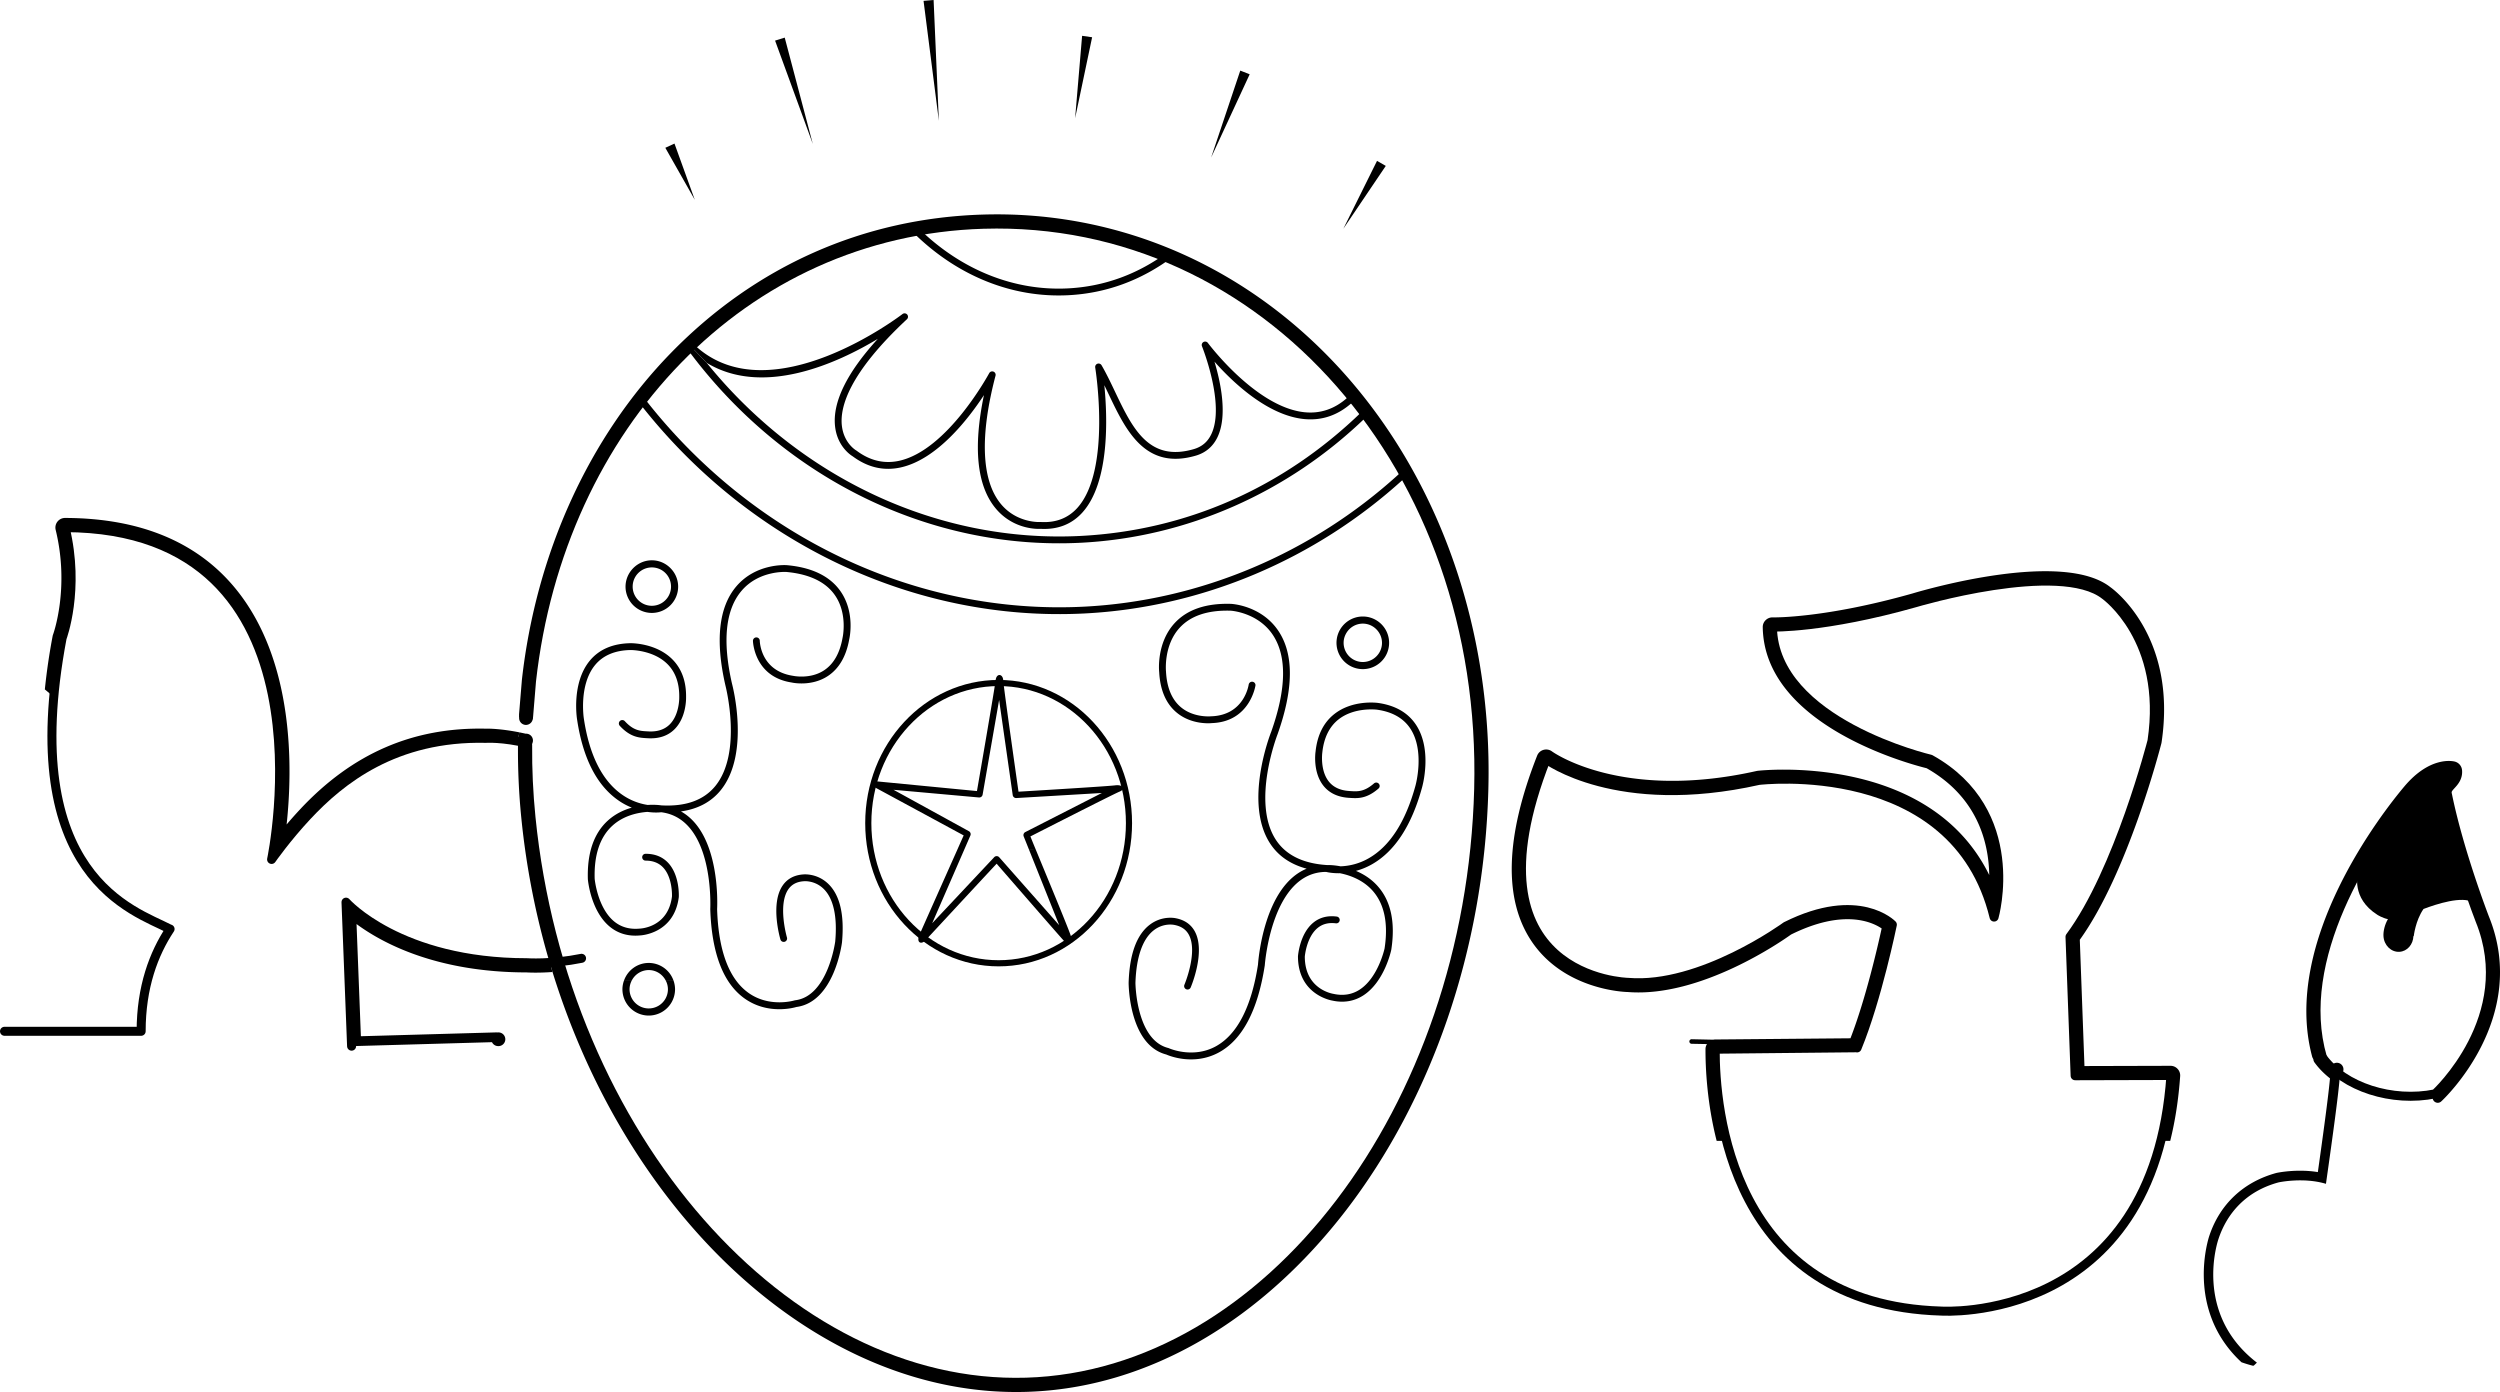
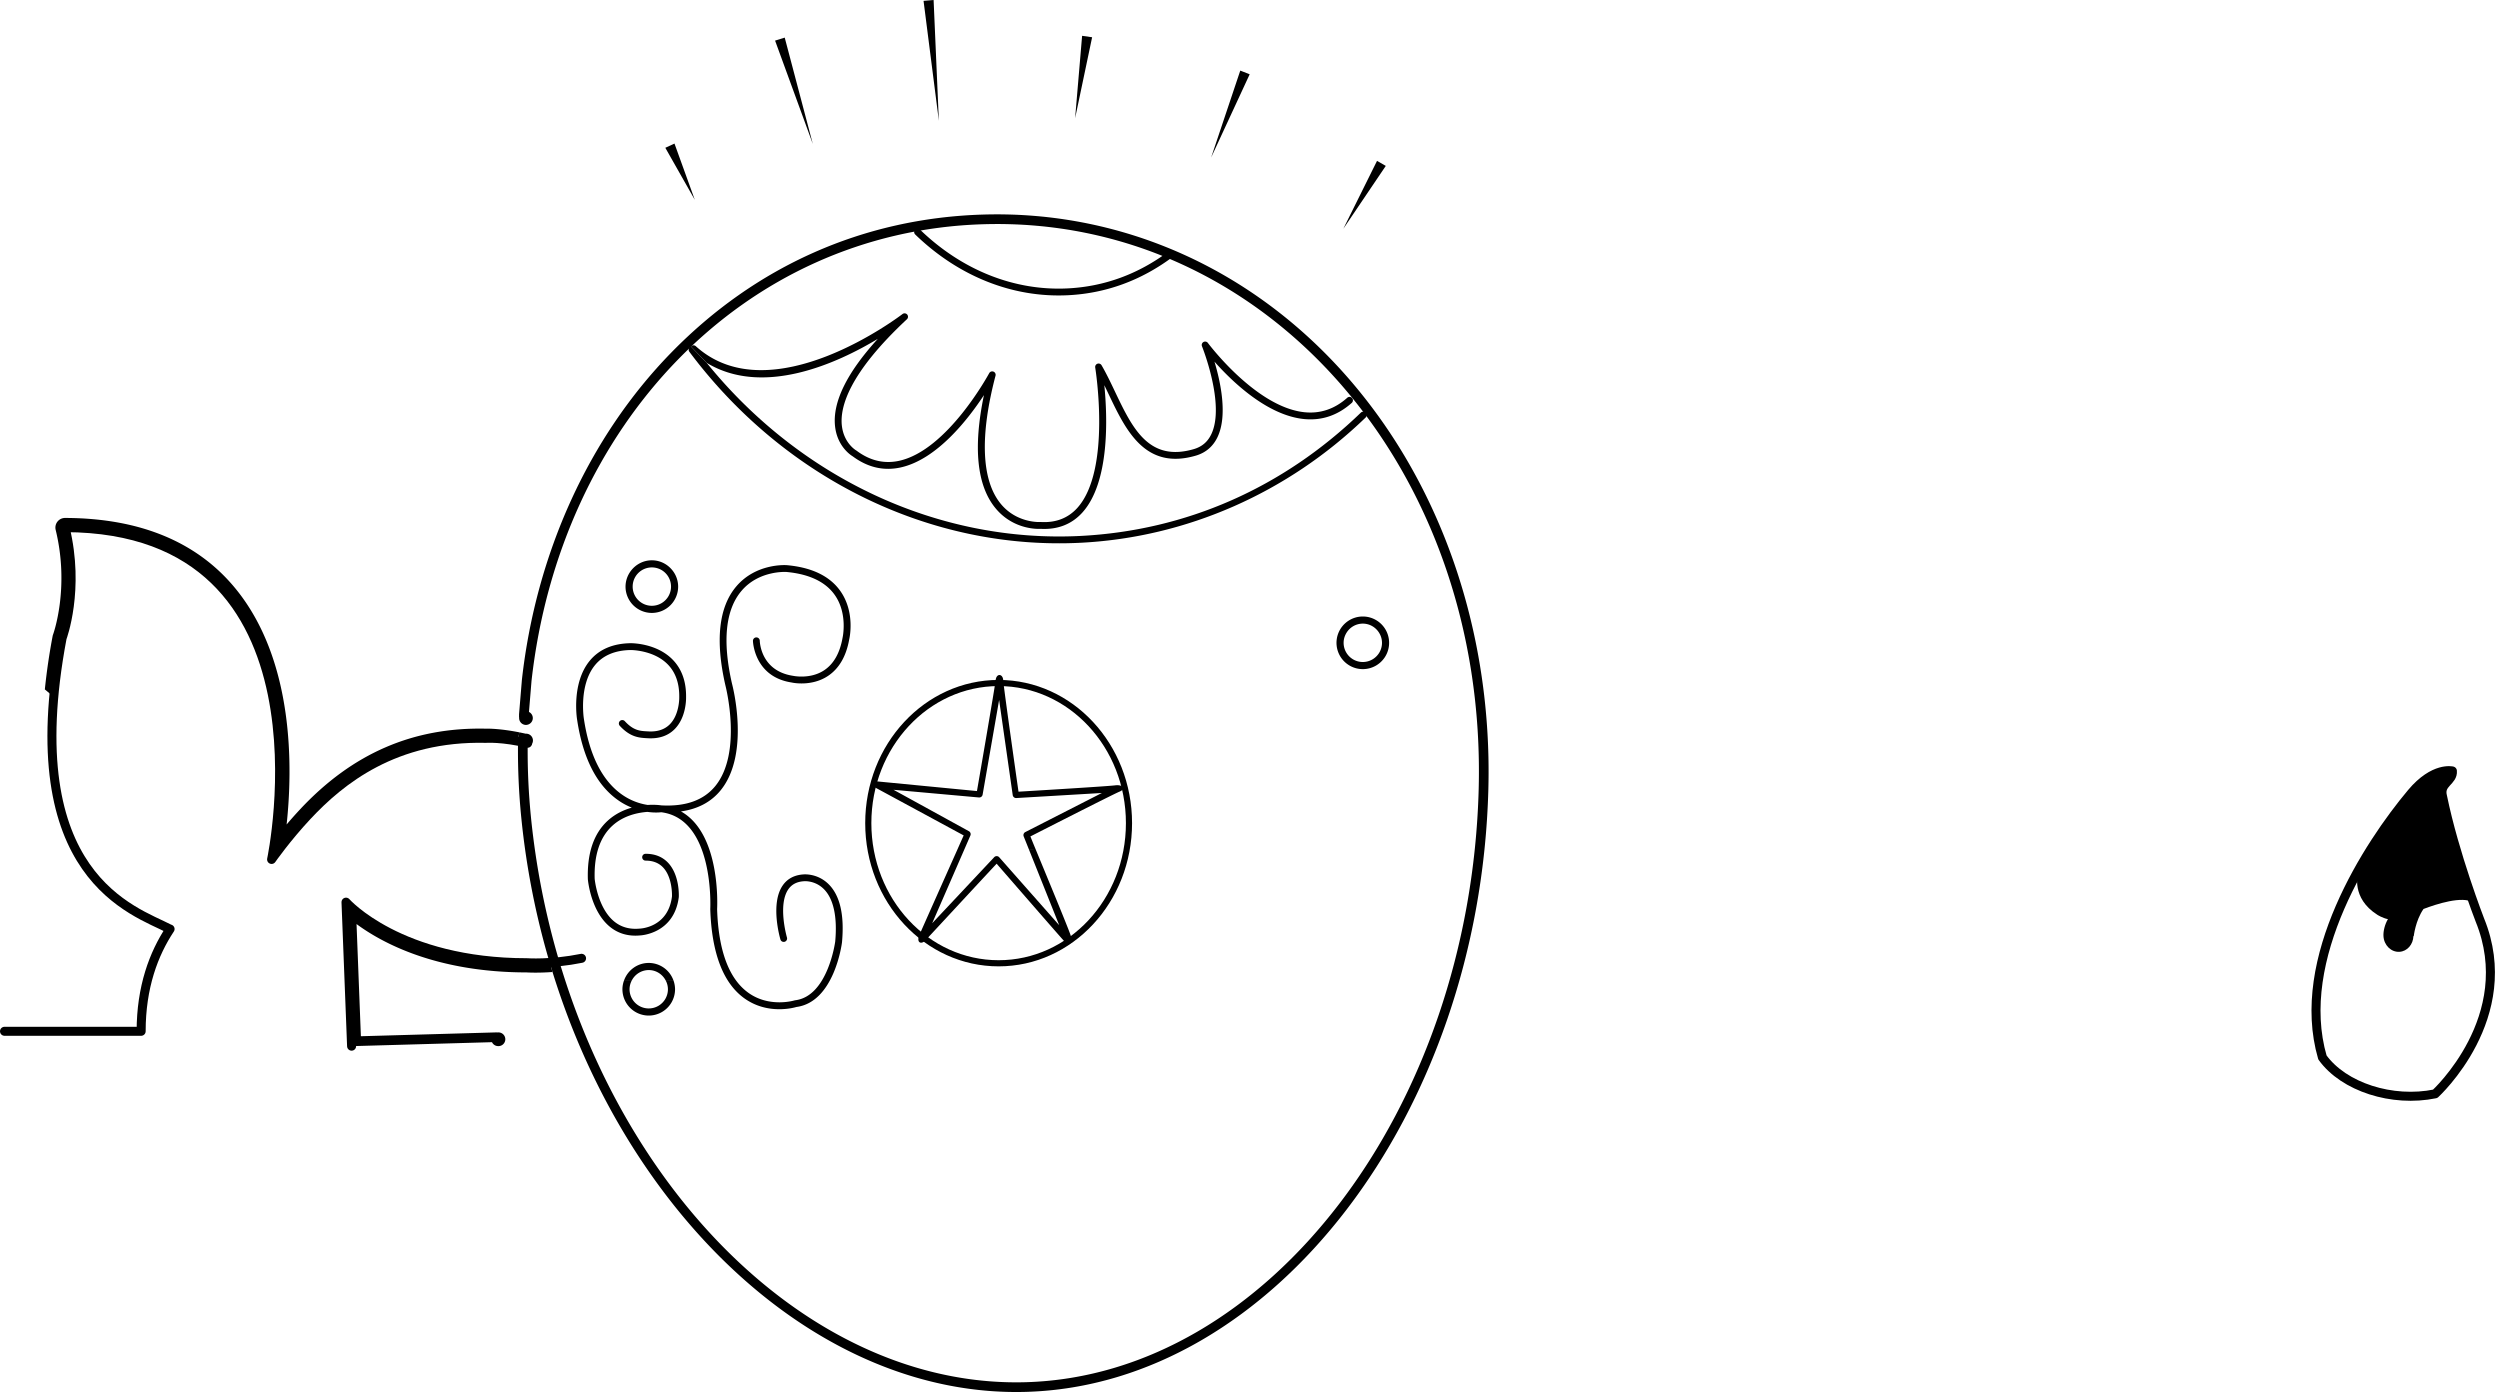
<svg xmlns="http://www.w3.org/2000/svg" width="542.796" height="302.232" viewBox="0 0 407.097 226.674">
  <path style="fill:#000;fill-opacity:1;fill-rule:nonzero;stroke:none" d="M32.898 837.719c-2.351.172-3.949.082-4.23.066-14.68-.015-23.516-4.797-27.684-7.875l.707 18.266 22.067-.625a.859.859 0 0 1 .203.015c.027-.004.059-.011.086-.011a1.116 1.116 0 1 1 0 2.23 1.11 1.11 0 0 1-1.004-.64l-22.863.648-.91-23.45s8.695 9.864 29.464 9.864c0 0 1.442.105 3.692-.035l.472 1.547" transform="translate(57.074 -679.438)" />
  <path style="fill:none;stroke:#000;stroke-width:14.688;stroke-linecap:round;stroke-linejoin:round;stroke-miterlimit:4;stroke-opacity:1" d="M288.32 415.313c-40.468 9.882-67.812 8.007-67.812 8.007-148.32 3.477-236.758-68.28-290.899-126.172-33.593-35.898-58.086-71.015-58.086-71.015s114.883 539.101-336.289 540.312c24.688-101.289-4.843-179.726-4.843-179.726-73.555-389.492 118.242-444.102 174.492-473.438l1.328-.469C-320.547 72.5-340.9 18.204-340.9-53.71h-222.5M1.797-77.93l-9.102 234.493S79.648 57.93 287.344 57.93c0 0 38.984-2.89 88.906 7.187" transform="matrix(.1 0 0 -.1 57.074 162.563)" />
  <path style="fill:#000;fill-opacity:1;fill-rule:nonzero;stroke:none" d="M-48.316 792.922c.265-2.95.703-6.137 1.355-9.594 0 0 2.953-7.844.484-17.973 45.118.122 33.63 54.032 33.63 54.032s2.449-3.512 5.808-7.102c5.414-5.789 14.258-12.965 29.09-12.617 0 0 1.91-.148 5.207.512l.226-1.489c-3.07-.613-5.117-.617-5.488-.597C10.18 797.84.305 802.129-8.19 811.21a64.615 64.615 0 0 0-2.211 2.488c.98-9.101 1.297-26.496-8.192-38.254-6.222-7.707-15.601-11.633-27.879-11.664a1.57 1.57 0 0 0-1.535 1.95c2.317 9.492-.398 16.968-.43 17.046a1.48 1.48 0 0 0-.07.258 102.228 102.228 0 0 0-1.265 8.664l1.457 1.223" transform="translate(57.074 -679.438)" />
  <path style="fill:#000;fill-opacity:1;fill-rule:nonzero;stroke:none" d="M32.426 836.172a127.852 127.852 0 0 1-4.602-23.461 109.626 109.626 0 0 1-.55-11.89c.003-.227-.106-.446-.016-.641l.226-1.489c.336.067.688.141 1.047.223.02 0 .04-.004.059-.004a1.11 1.11 0 0 1 .262 2.191c-.024 3.762.152 7.582.539 11.454.82 8.132 2.398 16 4.62 23.48.153.516.313 1.027.473 1.54 12.317 39.534 42.832 67.921 75.57 66.937 39.313-1.184 72.29-44.434 73.66-96.602 1.372-52.168-34.745-93.34-80.66-91.957-39.175 1.18-68.933 32.832-73.577 74.375l-.415 5.043c.368.18.625.559.625.996 0 .48-.304.887-.73 1.043v.016h-.05a1.04 1.04 0 0 1-.333.058c-.613 0-1.113-.5-1.113-1.117 0-.176-.035-.312-.008-.437-.004-.067-.008-.133-.004-.204l.461-5.57c2.309-20.644 10.93-39.555 24.278-53.254 13.789-14.148 31.363-21.941 50.816-22.523 20.676-.625 40.371 7.308 55.457 22.336 17.773 17.707 27.555 43.672 26.828 71.238-1.387 52.906-35.117 96.93-75.187 98.133-33.461 1.008-64.72-28.055-77.204-68.367l-.472-1.547" transform="translate(57.074 -679.438)" />
-   <path style="fill:none;stroke:#000;stroke-width:14.688;stroke-linecap:round;stroke-linejoin:round;stroke-miterlimit:4;stroke-opacity:1" d="m289.96 458.36 4.806 58.359c46.445 415.43 344.023 731.953 735.78 743.75 459.142 13.828 820.313-397.89 806.602-919.57-13.71-521.68-343.476-954.18-736.601-966.016-393.125-11.836-754.258 399.883-806.64 919.57-3.985 39.61-5.743 78.75-5.43 117.188l-.157 3.671" transform="matrix(.1 0 0 -.1 57.074 162.563)" />
  <path style="fill:#000;fill-opacity:1;fill-rule:nonzero;stroke:none" d="M116.863 727.512c6.18-.313 11.91-2.414 17.032-6.242a.554.554 0 0 0 .109-.778.555.555 0 0 0-.777-.113c-4.942 3.695-10.465 5.719-16.418 6.02-8.692.44-17.243-2.962-24.079-9.579a.552.552 0 0 0-.785.016.552.552 0 0 0 .012.785c7.059 6.832 15.902 10.344 24.906 9.89m-58.859 11.012c9.23 5.598 21.309.04 27.863-3.906-5.086 5.578-7.422 10.383-6.953 14.317.395 3.304 2.668 4.695 2.879 4.82 2.43 1.805 5.059 2.41 7.816 1.797 5.887-1.309 10.95-7.824 13.54-11.774-1.786 8.578-1.145 14.786 1.921 18.461 2.953 3.543 7.035 3.336 7.34 3.317 2.774.144 5.055-.754 6.781-2.672 4.457-4.961 4.079-15.488 3.563-20.719.238.492.48.992.723 1.504 2.773 5.82 5.914 12.418 14.242 9.945 1.59-.488 2.754-1.5 3.469-3.004 1.664-3.504.503-8.937-.497-12.277 2.887 3.254 8.567 8.727 14.555 9.34 2.895.297 5.52-.59 7.805-2.633a.56.56 0 0 0 .043-.785.553.553 0 0 0-.785-.043c-2.04 1.824-4.38 2.617-6.95 2.355-7.906-.808-15.66-11.18-15.738-11.28a.556.556 0 0 0-.719-.157c-.246.137-.351.433-.246.695.04.094 3.805 9.516 1.524 14.309-.582 1.23-1.492 2.02-2.785 2.418-7.407 2.199-10.082-3.414-12.915-9.36-.69-1.453-1.406-2.957-2.18-4.28a.562.562 0 0 0-.671-.243.562.562 0 0 0-.36.613c.028.168 2.672 16.649-2.906 22.86-1.5 1.664-3.5 2.441-5.941 2.3h-.074c-.04.004-3.809.235-6.434-2.93-3.164-3.812-3.469-11.038-.875-20.906a.558.558 0 0 0-1.031-.402c-.067.125-6.754 12.512-14.64 14.266-2.442.539-4.782-.008-6.95-1.637-.02-.012-.039-.027-.062-.04-.079-.046-2.012-1.19-2.34-4.019-.352-3.078 1.199-8.582 10.59-17.347a.56.56 0 0 0 .046-.77.56.56 0 0 0-.765-.078c-.211.164-21.375 16.356-33.656 5.234a.556.556 0 0 0-.786.043l2.559 2.668" transform="translate(57.074 -679.438)" />
  <path style="fill:#000;fill-opacity:1;fill-rule:nonzero;stroke:none" d="M55.445 735.855c-.007.004-.007.012-.011.02a.387.387 0 0 0-.141.066.555.555 0 0 0-.113.778c15.488 20.71 39.308 32.336 63.722 31.101 17.22-.87 33.696-8.113 46.399-20.39a.555.555 0 0 0 .015-.786.56.56 0 0 0-.789-.015c-12.691 12.266-28.488 19.21-45.68 20.082-23.054 1.164-45.574-9.328-60.843-28.188l-2.559-2.668" transform="translate(57.074 -679.438)" />
-   <path style="fill:#000;fill-opacity:1;fill-rule:nonzero;stroke:none" d="M171.563 756.617a.556.556 0 0 0-.786-.035c-14.242 13.004-32.476 20.687-51.347 21.645-27.239 1.378-53.989-11.297-71.551-33.903a.559.559 0 0 0-.781-.098.555.555 0 0 0-.098.782c17.785 22.894 44.883 35.726 72.488 34.328 19.125-.969 37.606-8.758 52.04-21.934a.556.556 0 0 0 .035-.785m2.925 51.063c.07-.242 1.703-6.086-.949-10.168-1.3-2-3.394-3.215-6.226-3.61-.168-.023-4.118-.535-7.094 1.801-1.754 1.375-2.79 3.442-3.07 6.14-.02.114-.477 3.364 1.312 5.579.945 1.168 2.324 1.816 4.094 1.933l.136.008c1.29.086 2.75.184 4.707-1.52a.546.546 0 0 0 .055-.78.552.552 0 0 0-.781-.059c-1.613 1.402-2.676 1.332-3.906 1.25l-.137-.012c-1.45-.09-2.559-.601-3.3-1.515-1.481-1.828-1.083-4.719-1.079-4.746.254-2.407 1.145-4.215 2.648-5.399 2.602-2.043 6.223-1.582 6.262-1.578 2.496.348 4.328 1.395 5.445 3.11 2.375 3.652.829 9.21.813 9.265-1.617 5.906-4.191 9.89-7.656 11.844a9.855 9.855 0 0 1-4.543 1.285c-1.098-.207-1.88-.207-1.957-.207-.102-.004-.196.004-.293 0-.008 0-.02-.004-.031-.004-3.914-.262-6.715-1.68-8.317-4.21-3.89-6.145.297-16.966.34-17.075 2.629-7.395 2.672-13.05.14-16.832-2.757-4.121-7.515-4.399-7.714-4.41-4.055-.125-7.133.922-9.16 3.109-3.016 3.258-2.563 7.813-2.54 8.004.149 2.887 1.087 5.098 2.79 6.543 2.476 2.105 5.644 1.777 5.78 1.762 6.216-.211 7.102-6.082 7.11-6.145a.557.557 0 0 0-1.101-.152c-.032.203-.778 5.008-6.09 5.187-.07.004-2.883.285-4.988-1.508-1.454-1.238-2.258-3.183-2.391-5.777-.008-.07-.418-4.289 2.254-7.164 1.797-1.937 4.586-2.863 8.289-2.746.031 0 4.406.273 6.844 3.926 2.32 3.476 2.23 8.797-.262 15.812-.18.45-4.434 11.434-.242 18.059 1.324 2.09 3.344 3.496 6.02 4.215-6.981 2.859-7.884 15.023-7.923 15.617-1.074 6.937-3.406 11.441-6.925 13.34-3.723 2.004-7.547.293-7.586.277a.459.459 0 0 0-.094-.035c-5.25-1.313-5.352-10.512-5.352-10.606.133-4.183 1.16-7.148 2.973-8.558 1.61-1.25 3.285-.895 3.356-.88 1.14.22 1.91.747 2.375 1.618 1.5 2.809-.707 8.078-.73 8.129a.555.555 0 0 0 .296.73.554.554 0 0 0 .727-.293c.101-.238 2.437-5.812.69-9.09-.624-1.171-1.679-1.906-3.128-2.183-.07-.016-2.215-.488-4.246 1.074-2.129 1.637-3.281 4.813-3.422 9.442 0 .43.102 10.105 6.129 11.675.39.176 4.43 1.883 8.523-.312 3.856-2.07 6.383-6.848 7.52-14.207.016-.203 1.129-15.184 9.98-15.215.29.07 1.11.238 2.258.215 1.567.312 3.785 1.07 5.39 2.926 1.864 2.16 2.497 5.3 1.876 9.336-.004.02-1.035 4.746-4.07 6.703-1.239.797-2.668 1.027-4.247.68-.226-.036-4.671-.778-4.671-6.07 0 .007.25-3.157 2.093-4.665.79-.648 1.782-.898 2.95-.754a.555.555 0 1 0 .136-1.101c-1.484-.188-2.761.148-3.797.996-2.21 1.816-2.484 5.336-2.496 5.484.004 6.309 5.528 7.195 5.586 7.203 1.84.406 3.555.125 5.055-.84 3.426-2.215 4.512-7.222 4.555-7.437.68-4.41-.043-7.856-2.137-10.27-1.078-1.25-2.383-2.05-3.621-2.57a11.153 11.153 0 0 0 2.562-1.047c3.742-2.101 6.504-6.316 8.203-12.527" transform="translate(57.074 -679.438)" />
  <path style="fill:#000;fill-opacity:1;fill-rule:nonzero;stroke:none" d="M71.05 771.469c-.21-.016-4.991-.313-8.195 3.422-2.878 3.359-3.488 8.789-1.808 16.144.031.125 2.82 10.922-1.637 16.395-1.875 2.304-4.816 3.367-8.738 3.156-.012-.004-.024 0-.035 0-.106-.012-.207-.031-.317-.04a11.343 11.343 0 0 0-1.922-.03 9.904 9.904 0 0 1-4.382-1.828c-3.121-2.301-5.145-6.418-6.016-12.235-.012-.062-.852-5.523 1.86-8.758 1.3-1.554 3.242-2.363 5.765-2.406.035 0 3.7-.016 6.004 2.305 1.305 1.308 1.945 3.136 1.906 5.426 0 .05.043 2.835-1.594 4.421-.84.813-2 1.18-3.453 1.098l-.136-.008c-1.215-.062-2.266-.121-3.684-1.66a.556.556 0 0 0-.82.754c1.722 1.871 3.168 1.95 4.445 2.02l.133.007c1.777.102 3.222-.375 4.293-1.418 1.988-1.93 1.93-5.086 1.926-5.218.046-2.582-.704-4.68-2.235-6.215-2.644-2.653-6.633-2.625-6.8-2.625-2.868.047-5.09.992-6.61 2.808-3.035 3.63-2.14 9.395-2.098 9.641.918 6.125 3.094 10.492 6.477 12.973a10.85 10.85 0 0 0 2.43 1.355c-1.293.367-2.68 1-3.895 2.102-2.297 2.086-3.394 5.3-3.262 9.558.02.243.485 5.153 3.543 7.703 1.367 1.137 3.035 1.625 4.953 1.446.016 0 5.555-.2 6.313-6.25.008-.184.16-3.574-1.762-5.598-.922-.965-2.148-1.45-3.644-1.445a.553.553 0 0 0-.555.558c0 .309.25.555.559.555 1.175-.004 2.128.363 2.832 1.098 1.593 1.672 1.46 4.703 1.46 4.734-.628 5.043-5.081 5.23-5.269 5.238-1.648.153-3.039-.246-4.172-1.187-2.703-2.254-3.144-6.871-3.148-6.918-.121-3.879.851-6.805 2.894-8.66 1.809-1.649 4.117-2.125 5.703-2.242 1.125.16 1.953.093 2.246.058 8.688 1.102 7.989 15.617 7.98 15.766.231 7.215 2.118 12.101 5.602 14.57 3.782 2.68 8.016 1.496 8.422 1.375 6.114-.805 7.375-10.121 7.426-10.52.414-4.46-.324-7.644-2.187-9.484-1.82-1.797-4.016-1.59-4.11-1.582-1.457.098-2.59.696-3.343 1.774-2.075 2.972-.458 8.578-.387 8.816a.554.554 0 0 0 1.066-.313c-.015-.054-1.535-5.335.23-7.867.563-.8 1.387-1.226 2.528-1.3.09-.008 1.813-.153 3.25 1.277 1.578 1.578 2.219 4.535 1.848 8.559-.008.07-1.207 8.902-6.516 9.546-.035.004-.066.012-.102.02-.039.015-4.062 1.226-7.492-1.215-3.18-2.262-4.902-6.852-5.12-13.64.03-.532.597-12.301-5.888-15.915 2.743-.386 4.91-1.535 6.461-3.437 4.813-5.918 1.977-16.902 1.852-17.363-1.59-6.973-1.059-12.079 1.578-15.153 2.84-3.316 7.215-3.043 7.262-3.043 3.676.332 6.32 1.57 7.847 3.684 2.215 3.07 1.325 7.015 1.313 7.055-.441 2.484-1.45 4.246-2.992 5.27-2.297 1.519-5.063.905-5.09.901-5.23-.808-5.39-5.507-5.395-5.707a.558.558 0 0 0-.566-.546.56.56 0 0 0-.547.566c0 .059.168 5.836 6.297 6.777.09.024 3.203.723 5.902-1.054 1.817-1.2 2.989-3.211 3.48-5.98.036-.15 1.02-4.434-1.491-7.923-1.723-2.394-4.641-3.789-8.672-4.148m-19.36 69.058a3.124 3.124 0 1 1-6.25 0 3.1 3.1 0 0 1 .399-1.496h-1.274a4.244 4.244 0 0 0-.285 1.496 4.284 4.284 0 1 0 8.57 0 4.33 4.33 0 0 0-.28-1.496h-1.278a3.1 3.1 0 0 1 .398 1.496" transform="translate(57.074 -679.438)" />
  <path style="fill:#000;fill-opacity:1;fill-rule:nonzero;stroke:none" d="M48.566 836.242c-1.836 0-3.39 1.164-4 2.79h1.274a3.114 3.114 0 0 1 2.726-1.63c1.18 0 2.196.664 2.727 1.63h1.277a4.278 4.278 0 0 0-4.004-2.79m.508-65.566c-1.39 0-2.613.672-3.398 1.695h1.644a3.132 3.132 0 0 1 3.504 0h1.645c-.785-1.023-2.008-1.695-3.395-1.695m3.121 4.284a3.123 3.123 0 1 1-6.246 0c0-1.077.543-2.026 1.371-2.589h-1.644a4.28 4.28 0 0 0-.89 2.59 4.288 4.288 0 0 0 4.288 4.285 4.284 4.284 0 0 0 4.281-4.285 4.25 4.25 0 0 0-.886-2.59h-1.645a3.123 3.123 0 0 1 1.371 2.59m112.649 4.867a4.286 4.286 0 0 0-3.957 2.645h1.308a3.116 3.116 0 0 1 2.649-1.485c1.12 0 2.097.598 2.648 1.485h1.309a4.286 4.286 0 0 0-3.957-2.645m3.125 4.285a3.124 3.124 0 1 1-6.25 0c0-.605.18-1.164.476-1.64h-1.308a4.284 4.284 0 1 0 7.914 0h-1.309a3.09 3.09 0 0 1 .477 1.64" transform="translate(57.074 -679.438)" />
  <path style="fill:none;stroke:#000;stroke-width:10;stroke-linecap:butt;stroke-linejoin:miter;stroke-miterlimit:4;stroke-opacity:1" d="M1055.43 57.031c117.226 0 212.265 102.149 212.265 228.203 0 126.016-95.039 228.204-212.265 228.204-117.227 0-212.266-102.188-212.266-228.204 0-126.054 95.04-228.203 212.266-228.203zm0 0" transform="matrix(.1 0 0 -.1 57.074 162.563)" />
  <path style="fill:#000;fill-opacity:1;fill-rule:nonzero;stroke:none" d="M124.508 807.324c-1.305.164-13.43.895-15.73 1.031 0 0-2.442-17.082-2.489-18.148-.05-1.066-1.101-1.191-1.234-.012-.13 1.176-2.617 15.618-3.043 18.059l-16.79-1.625-.167.84 14.797 8.008s-.418.93-1.047 2.347h1.125l1.011-2.324a.554.554 0 0 0-.242-.71l-12.27-6.743 13.907 1.25a.556.556 0 0 0 .598-.457l2.687-15.418 2.215 15.492a.562.562 0 0 0 .586.477l13.933-.825-12.468 6.364a.563.563 0 0 0-.266.703l.879 2.191h1.105a184.5 184.5 0 0 1-.89-2.183s13.45-6.864 14.512-7.293c1.062-.43.585-1.192-.72-1.024m-9.101 22.774-9.765-11.059a.556.556 0 0 0-.825-.012L94.72 829.781l5.21-11.957h-1.124c-1.91 4.281-5.797 13-6.176 13.887-.504 1.176.262 1.633 1.008.84.746-.79 9.828-10.606 11.578-12.469 0 0 10.035 11.559 10.906 12.504.871.945 1.61.602 1.152-.816-.37-1.157-3.882-9.614-5.668-13.946H110.5l4.906 12.274" transform="translate(57.074 -679.438)" />
-   <path style="fill:none;stroke:#000;stroke-width:14.688;stroke-linecap:round;stroke-linejoin:round;stroke-miterlimit:4;stroke-opacity:1" d="m2217.54-82.93 235.741 2.383v-.234c32.735 79.531 57.461 200.703 57.461 200.703s-54.375 56.836-173.047-2.5c0 0-138.476-101.367-257.148-91.485 0 0-274.453 4.961-133.516 363.477 0 0 114.961-86.562 346.133-34.61 0 0 319.57 38.907 383.242-222.538 0 0 49.453 171.836-103.828 257.148 0 0-254.687 59.336-257.148 215.117 0 0 84.062-2.5 232.422 39.532 0 0 235.507 70.468 309.062 12.382 0 0 101.367-71.718 76.64-237.383 0 0-54.413-212.617-133.515-318.945l8.36-226.21 156.015.429c-27.93-406.563-373.945-383.672-373.945-383.672-344.063 10.234-368.594 331.055-368.242 426.484" transform="matrix(.1 0 0 -.1 57.074 162.563)" />
-   <path style="fill:#000;fill-opacity:1;fill-rule:nonzero;stroke:none" d="M222.465 865.215c-1.578-6.23-1.828-11.86-1.817-14.938 0-.304.09-.586.243-.824l-2.508-.047a.374.374 0 0 1-.363-.379.369.369 0 0 1 .378-.363l3.364.074h.164c.093-.02.187-.031.285-.031l22.043-.195c2.484-6.407 4.465-15.067 5.078-17.887-1.586-1.074-6.277-3.21-14.754.992-1.473 1.059-14.726 10.301-26.566 9.363-.563-.011-10.39-.34-15.7-8.285-4.578-6.847-4.265-17.011.922-30.21a1.58 1.58 0 0 1 2.414-.688c.11.082 11.301 8.133 33.325 3.187.05-.011.101-.02.156-.027.305-.039 27.855-3.121 37.723 16.973-.086-5.305-1.907-12.696-10.196-17.395-2.789-.687-26.433-6.984-26.687-22.96-.008-.43.16-.844.469-1.145a1.563 1.563 0 0 1 1.152-.457c.082.004 8.39.175 22.742-3.89 2.492-.743 24.563-7.106 32.27-1.013.445.317 10.898 7.93 8.312 25.254-.008.055-.02.106-.031.16-.223.868-5.461 21.106-13.285 31.985l.758 20.562 14.007-.039c.442-.004.86.18 1.157.5.3.32.453.75.421 1.188-.265 3.75-.804 7.265-1.62 10.535h-1.622c.817-3.172 1.39-6.707 1.672-10.649l-15.531.043-.836-22.62c7.91-10.633 13.352-31.895 13.352-31.895 2.472-16.567-7.665-23.738-7.665-23.738-7.355-5.81-30.906 1.238-30.906 1.238-14.836 4.203-23.242 3.953-23.242 3.953.246 15.578 25.715 21.512 25.715 21.512 15.328 8.53 10.383 25.714 10.383 25.714-6.368-26.144-38.325-22.253-38.325-22.253-23.117 5.195-34.613-3.461-34.613-3.461-14.094 35.851 13.352 36.347 13.352 36.347 11.867.989 25.715-9.148 25.715-9.148 11.867-5.934 17.304-.25 17.304-.25s-2.472 12.117-5.746 20.07l-23.105.207c-.008 3.156.25 8.781 1.851 14.93h-1.61m125.746-36.547c-.03-.086-4.132-10.695-6.015-19.93-.09-.355-.097-.39.418-.957.512-.554 1.364-1.484 1.227-2.945a1.578 1.578 0 0 0-1.184-1.383c-.406-.101-4.086-.863-8.23 4.074-3.387 4.028-20.016 25.09-15 43.942.043.16.117.304.203.441a.99.99 0 0 0 .168.504c.004.008.004.016.008.02l.02.023c.015.02.03.043.046.062.668.91 1.5 1.754 2.465 2.516-.262 3.024-1.262 10.215-1.973 15.266-3.445-.563-6.593.105-6.75.14-5.351 1.453-9.203 5.082-10.921 10.23-.036.102-4.082 11.954 5.234 20.595.59.207 1.207.402 1.875.57l.129-.024c.176-.164.348-.328.508-.484-10.524-8.101-6.25-20.156-6.25-20.156 1.386-4.153 4.46-7.75 9.765-9.192 0 0 4.02-.882 7.73.23 1.157-8.151 2-14.339 2.227-17.155a.707.707 0 0 0 .032-.43c0-.035.004-.078.008-.11.343-.18.582-.535.582-.949 0-.59-.48-1.07-1.07-1.07-.458 0-.848.293-1 .695-.259-.238-.5-.484-.727-.734.02-.027.043-.047.058-.074l.063-.035-.031-.02a.985.985 0 0 0 .117-.46c0-.555-.461-1.009-1.047-1.06-4.05-15.878 7.797-34.003 14.738-42.269 3.63-4.32 6.637-3.558 6.637-3.558.156 1.69-2.152 1.976-1.621 4.074 1.937 9.48 6.101 20.207 6.101 20.207 5.98 14.707-5.492 26.558-7.093 28.113a.834.834 0 0 0-.606.797c0 .465.375.844.844.844a.84.84 0 0 0 .633-.301l.004.004c.144-.133 14.433-13.438 7.68-30.05" transform="translate(57.074 -679.438)" />
  <path style="fill:none;stroke:#000;stroke-width:14.688;stroke-linecap:round;stroke-linejoin:round;stroke-miterlimit:4;stroke-opacity:1" d="M3211.055-96.25c34.687-48.242 113.71-73.672 183.633-59.297 0 0 137.03 125.04 72.812 282.93 0 0-41.64 107.265-61.016 202.07-5.312 20.977 17.774 23.828 16.211 40.742 0 0-30.078 7.618-66.367-35.586-70.625-84.101-192.07-270.156-145.273-430.859Zm0 0" transform="matrix(.1 0 0 -.1 57.074 162.563)" />
  <path style="fill:#000;fill-opacity:1;fill-rule:nonzero;stroke:none" d="m94.953 679.438-1.637.14 2.493 19.531zm23.043 19.253 2.77-13.187-1.63-.234zm22.149 6.399 6.277-13.555-1.531-.601zm27.015.543-5.488 11.058 6.914-10.238zm-96.45-20.07-1.57.488 6.145 16.832zm-17.952 17.253-1.492.688 4.8 8.469zM345.64 826.371s-3.492-9.531-5.046-17.586c-.336-1.734 1.695-1.953 1.676-3.805 0 0-3.403-.32-5.73 2.52-3.04 3.71-7.415 9.445-9.645 14.191 0 0-1.168 3.973 3.164 6.715 0 0 .789.512 1.714.707-.492.828-.777 1.938-.726 2.77.086 1.484 1.25 2.625 2.598 2.547 1.27-.07 2.242-1.203 2.28-2.575l.052.043s.273-2.55 1.59-4.445c2.156-.82 6.277-2.148 8.074-1.082" transform="translate(57.074 -679.438)" />
</svg>